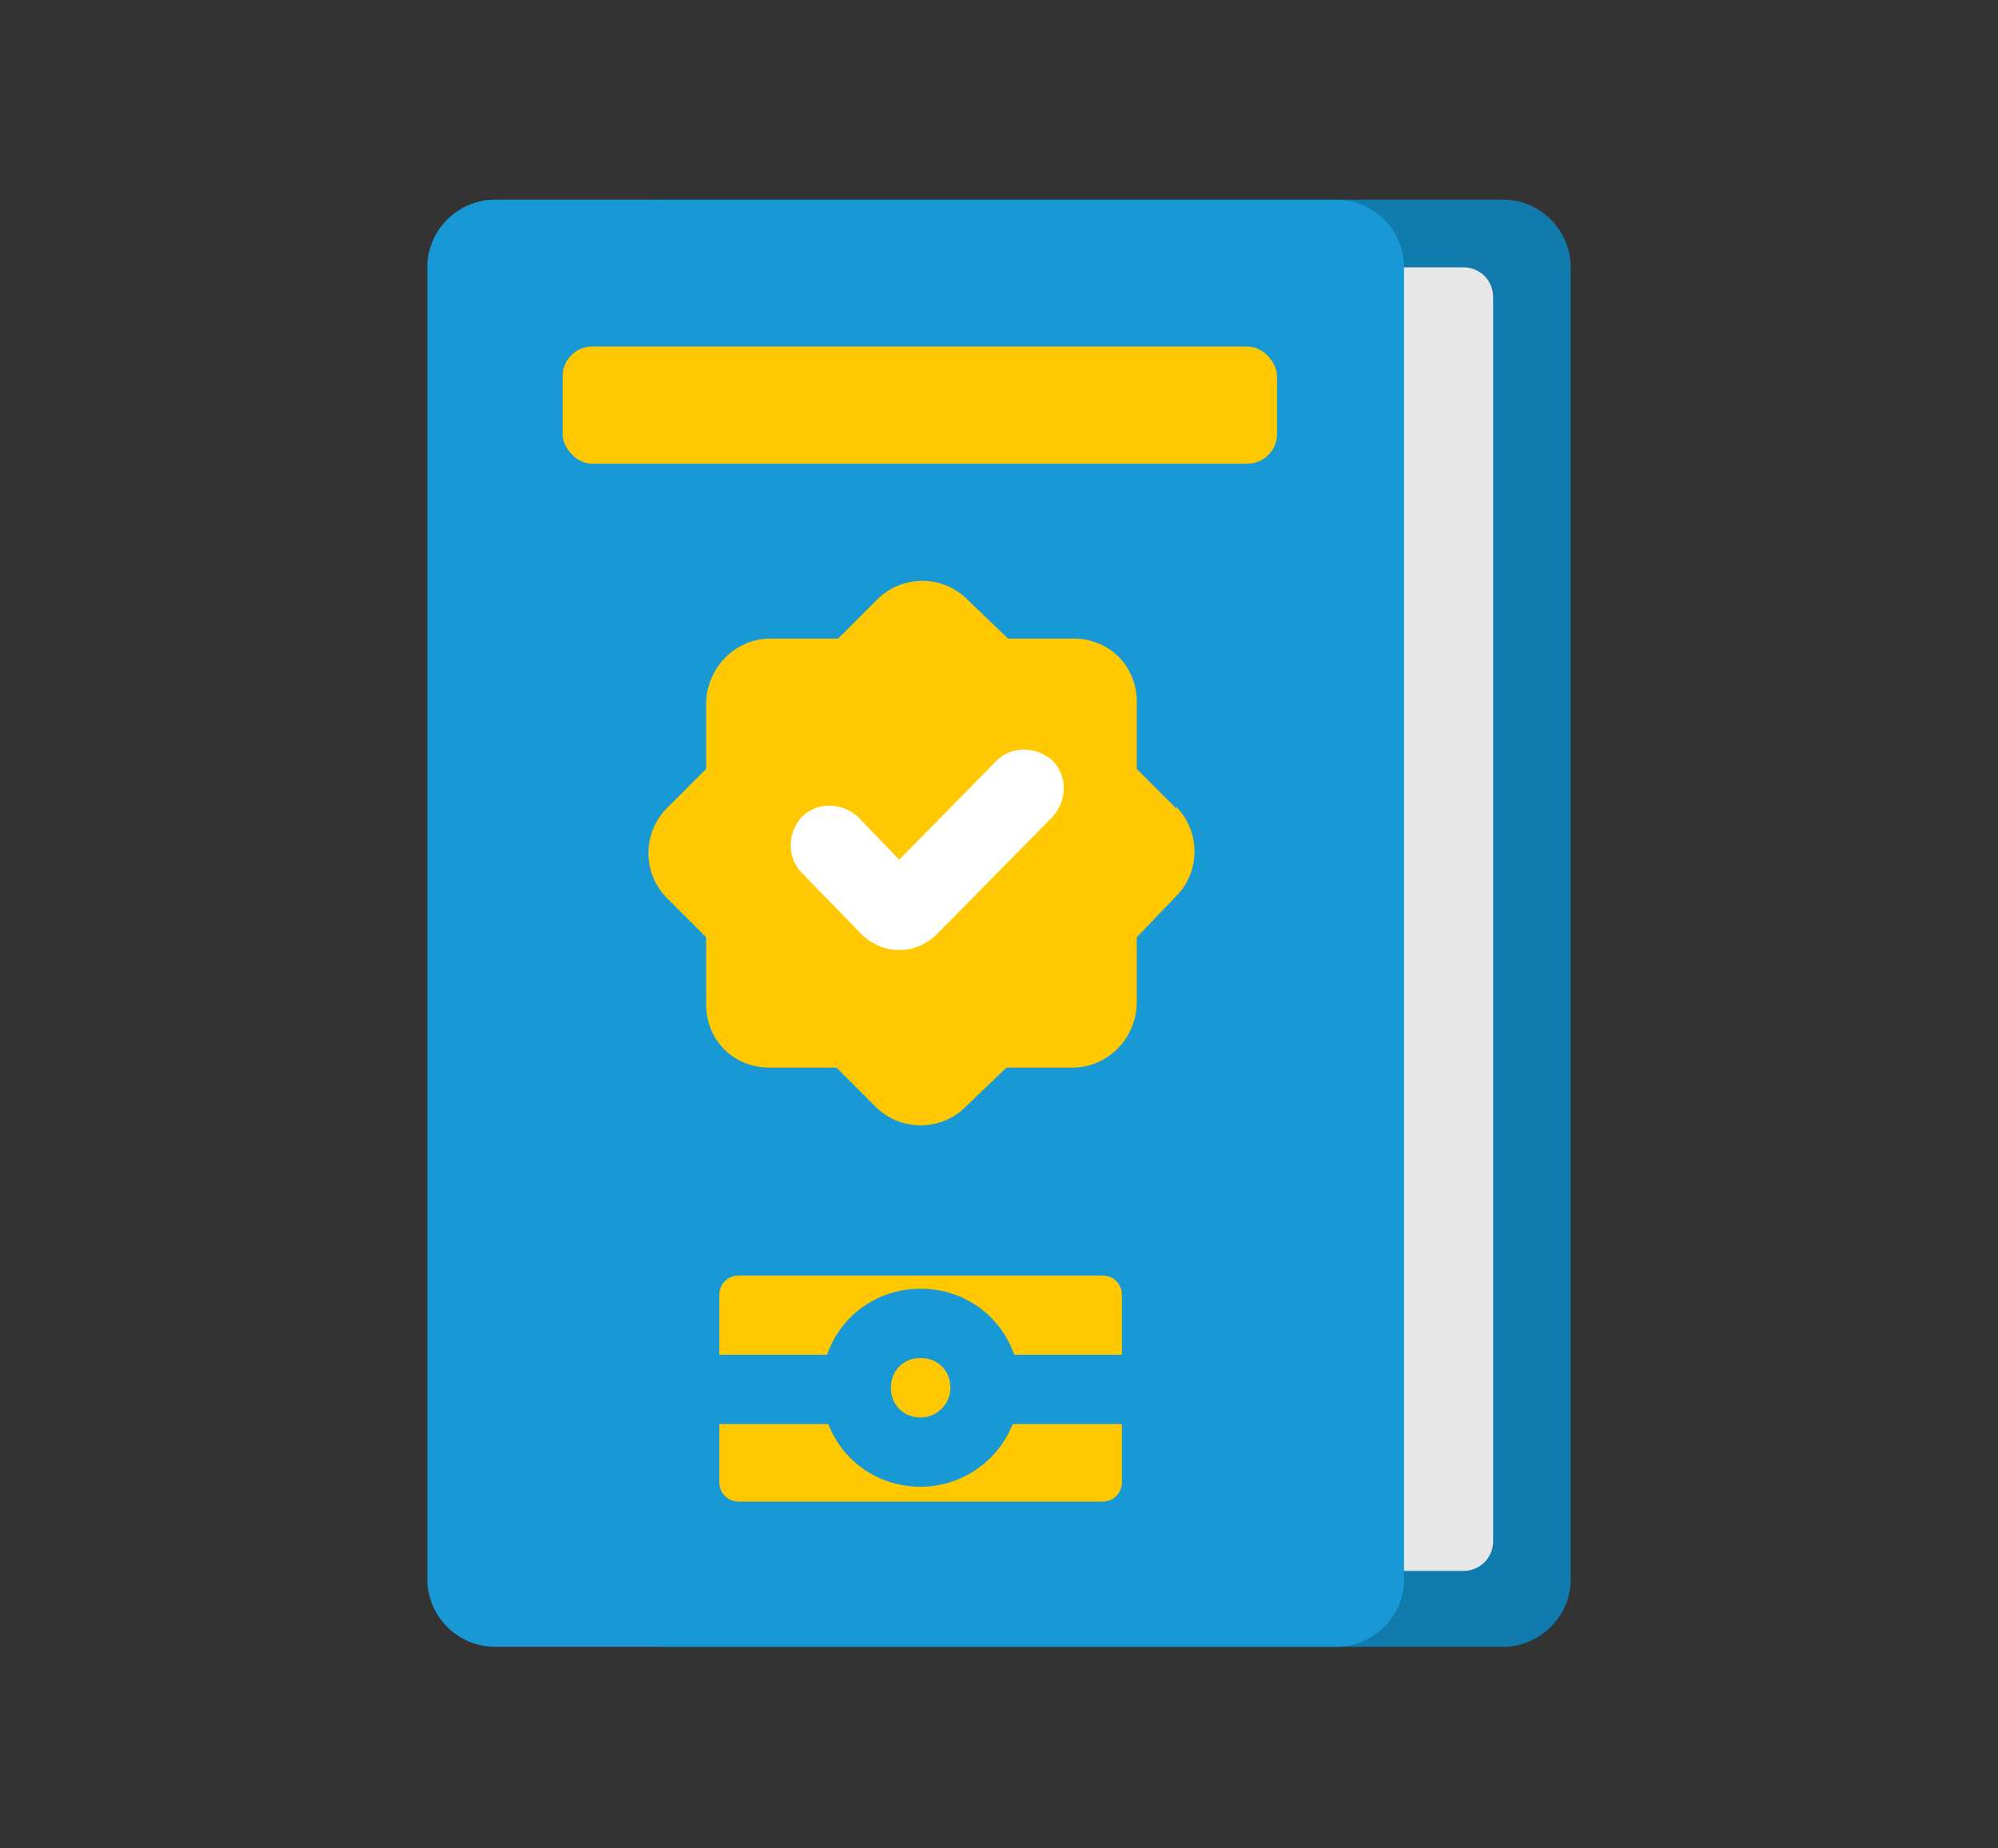
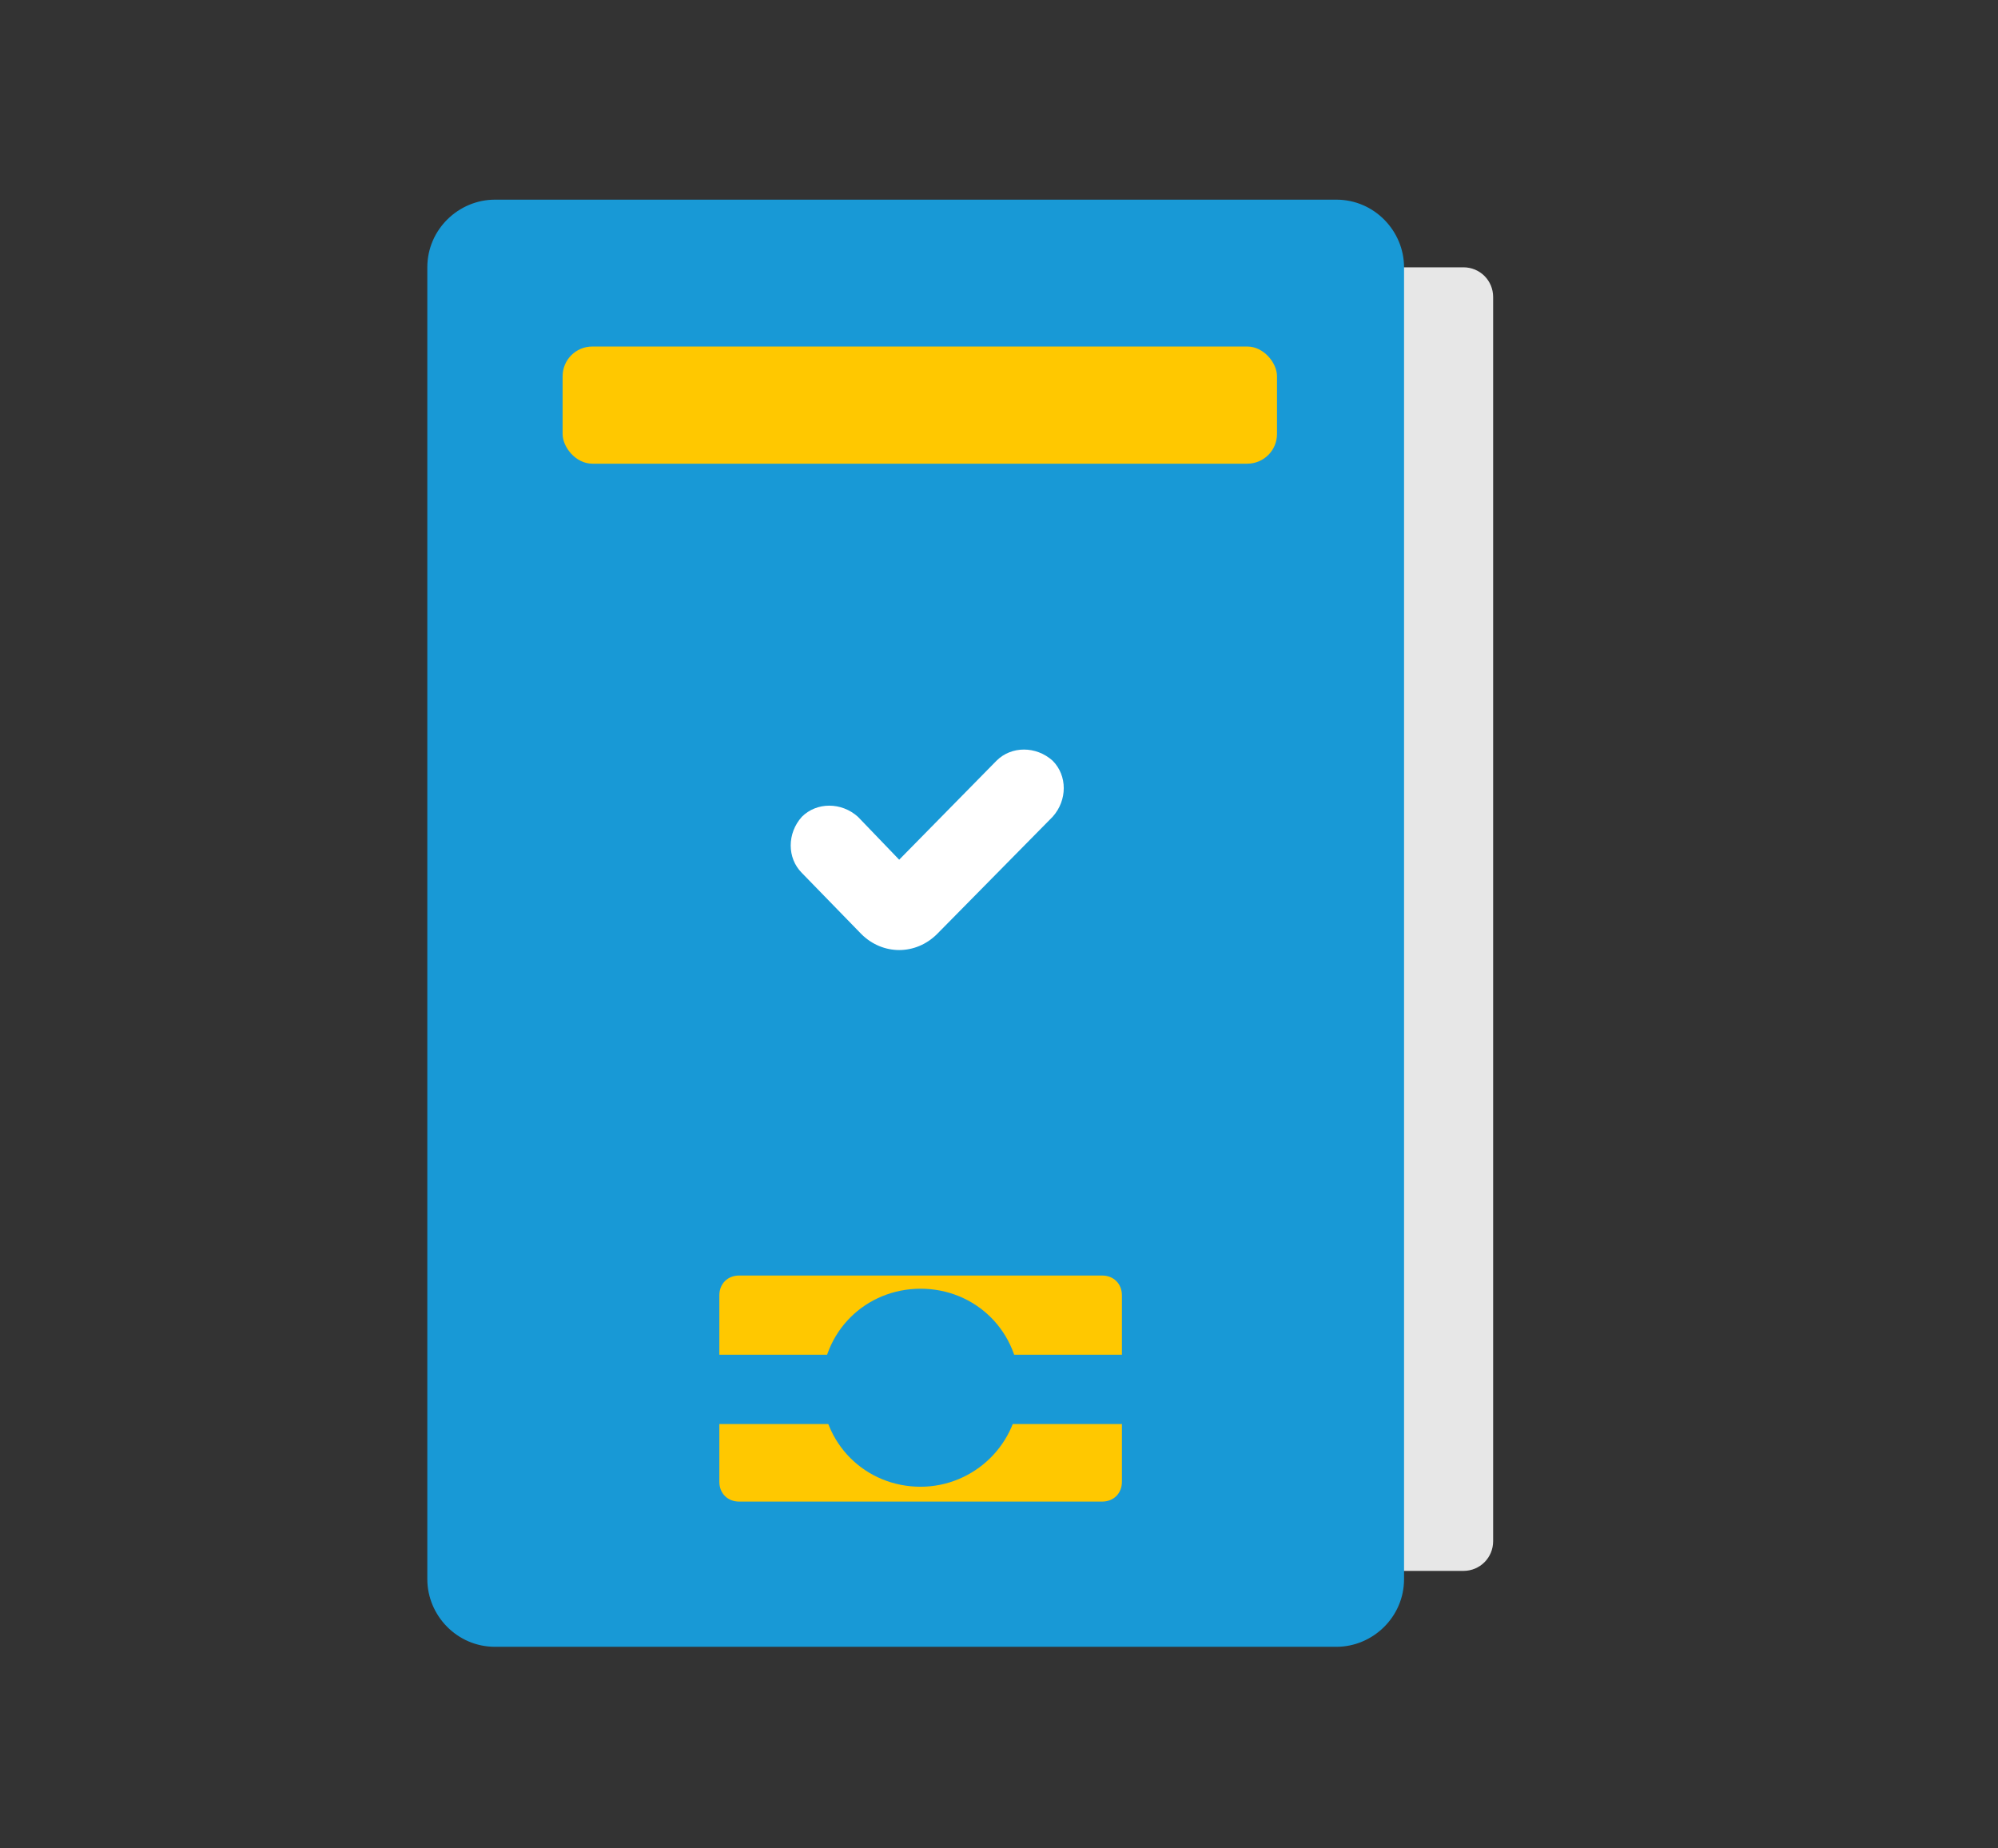
<svg xmlns="http://www.w3.org/2000/svg" version="1.1" viewBox="0 0 121.1 112">
  <rect x="0" y="0" width="121.1" height="112" fill="#333333" stroke="none" />
  <defs>
    <style>
      .st0 {
        fill: #127bad;
      }

      .st1 {
        fill: #fff;
      }

      .st1, .st2, .st3 {
        fill-rule: evenodd;
      }

      .st4 {
        stroke-linecap: square;
      }

      .st4, .st5 {
        fill: none;
        stroke: #1899d6;
        stroke-width: 4.2px;
      }

      .st2 {
        fill: #ddf4ff;
      }

      .st3, .st6 {
        fill: #ffc800;
      }

      .st7 {
        fill: #e7e7e7;
      }

      .st8 {
        opacity: .4;
      }

      .st8, .st9 {
        fill: #89e219;
        isolation: isolate;
      }

      .st9 {
        opacity: .2;
      }

      .st10 {
        fill: #1899d6;
      }

      .st11 {
        fill: #1cb0f6;
      }

      .st12 {
        display: none;
      }
    </style>
  </defs>
  <g id="Layer_1">
    <g id="Layer_2" class="st12">
      <path class="st9" d="M114.2,7c4.8,11.3,7.2,16.9,5.2,21.9s-7.6,7.4-18.9,12.1l-8.4,3.6c-11.3,4.8-16.9,7.2-21.9,5.2s-7.4-7.6-12.1-18.9l-3.6-8.4c-4.8-11.3-7.2-16.9-5.2-21.9s7.6-7.4,18.9-12.1l8.4-3.6c11.3-4.8,16.9-7.2,21.9-5.2s7.4,7.6,12.1,18.9l3.6,8.4h0Z" />
      <path class="st9" d="M47.1,47.7c1.3,8.8,2,13.2-.3,16.3-2.3,3.1-6.7,3.8-15.5,5.1l-6.6,1c-8.8,1.3-13.2,2-16.3-.3-3.1-2.3-3.8-6.7-5.1-15.5l-1-6.6c-1.3-8.8-2-13.2.3-16.3s6.7-3.8,15.5-5.1l6.6-1c8.8-1.3,13.2-2,16.3.3s3.8,6.7,5.1,15.5l1,6.6Z" />
      <path class="st2" d="M55.6-10.8c-.3,1.8-1.2,3.3-2.5,4.3-.5.4-.3,1.3.3,1.4l9.5,1.7c2,.3,3.3,2.2,2.9,4.2l-1.7,9.5c0,.6.7,1,1.2.7,1.4-.8,3.2-1.2,4.9-.9,3.9.7,6.5,4.4,5.8,8.4s-4.4,6.5-8.4,5.8c-1.8-.3-3.3-1.2-4.3-2.5-.4-.5-1.3-.3-1.4.3l-1.7,9.5c-.3,2-2.2,3.3-4.2,2.9l-9.5-1.7c-.6,0-.7-1-.3-1.4,1.3-1.1,2.2-2.6,2.5-4.3.7-3.9-1.9-7.7-5.8-8.4-3.9-.7-7.7,1.9-8.4,5.8-.3,1.8,0,3.5.9,4.9.3.5,0,1.3-.7,1.2l-9.5-1.7c-2-.3-3.3-2.2-2.9-4.2l1.7-9.5c.1-.6-.7-1-1.2-.7-1.4.8-3.2,1.2-4.9.9-3.9-.7-6.5-4.4-5.8-8.4.7-3.9,4.4-6.5,8.4-5.8,1.8.3,3.3,1.2,4.3,2.5.4.5,1.3.3,1.4-.3l1.7-9.5c.3-2,2.2-3.3,4.2-2.9l9.5,1.7c.6.1,1-.7.7-1.2-.8-1.4-1.2-3.2-.9-4.9.7-3.9,4.4-6.5,8.4-5.8,3.9.7,6.5,4.4,5.8,8.4Z" />
      <path class="st11" d="M34.5,30.1v-.5l.2-.2h.5l-.5,2.6c1,.2,1.7-.4,2-1s.5-1.4,0-2.2l-2.2,1.3ZM62.8,10c-.2,1,.4,1.7,1,2,.6.3,1.4.5,2.2,0l-1.3-2.2c.2-.1.4,0,.5,0l.2.2v.5l-2.6-.5ZM64.4,20.9c-.6-.7-1.4-.8-2-.7s-1.5.6-1.6,1.6l2.6.5c0,.2,0,.3-.2.4h-.2s-.3,0-.4,0l2-1.7h-.2ZM46.9,31.5c.2,0,.3,0,.4.2v.2s0,.3,0,.4l-1.7-2c-.7.6-.8,1.4-.7,2s.6,1.5,1.6,1.6l.5-2.6v.2ZM52.2-7.5c-.7.6-.8,1.4-.7,2,0,.6.6,1.5,1.6,1.6l.5-2.6c.2,0,.3.1.4.2v.2s0,.3,0,.4l-1.7-2v.2ZM23.8,4.7c.6.7,1.4.8,2,.7.6-.1,1.5-.6,1.6-1.6l-2.6-.5c0-.2.1-.3.2-.4h.2c0-.1.3-.1.4.1l-2,1.7h.2ZM25.4,15.6c.2-1-.4-1.7-1-2s-1.4-.5-2.2,0l1.3,2.2h-.5s-.1,0-.2-.2c0,0-.1-.3,0-.5l2.6.5ZM41.3-5.9c1,.2,1.7-.4,2-1s.5-1.4,0-2.2l-2.2,1.3v-.5s0-.1.2-.2c0,0,.3-.1.5,0l-.5,2.6ZM56.9-10.6c.8-4.6-2.3-9-6.9-9.9l-.5,2.6c3.2.6,5.4,3.6,4.8,6.8l2.6.5ZM50-20.5c-4.6-.8-9,2.3-9.9,6.9l2.6.5c.6-3.2,3.6-5.4,6.8-4.8l.5-2.6ZM40.1-13.5c-.4,2.1,0,4.1,1.1,5.8l2.2-1.3c-.7-1.2-1-2.6-.7-4l-2.6-.5ZM41.8-8.5l-9.5-1.7-.5,2.6,9.5,1.7.5-2.6ZM32.3-10.1c-2.7-.5-5.2,1.3-5.7,4l2.6.5c.2-1.3,1.4-2.1,2.7-1.9l.5-2.6h-.1ZM26.6-6.2l-1.7,9.5,2.6.5,1.7-9.5-2.6-.5ZM25.8,3c-1.2-1.5-3-2.6-5.1-3l-.5,2.6c1.4.3,2.7,1,3.5,2.1l2-1.7h.1ZM20.7,0c-4.6-.8-9,2.3-9.9,6.9l2.6.5c.6-3.2,3.6-5.4,6.8-4.8L20.7,0ZM10.9,6.9c-.8,4.6,2.3,9,6.9,9.9l.5-2.6c-3.2-.6-5.4-3.6-4.8-6.8l-2.6-.5ZM17.8,16.8c2.1.4,4.1,0,5.8-1.1l-1.3-2.2c-1.2.7-2.6,1-4,.7l-.5,2.6ZM22.8,15.1l-1.7,9.5,2.6.5,1.7-9.5-2.6-.5ZM21.2,24.6c-.5,2.7,1.3,5.2,4,5.7l.5-2.6c-1.3-.2-2.1-1.4-1.9-2.7l-2.6-.5h0ZM25.1,30.3l9.5,1.7.5-2.6-9.5-1.7-.5,2.6ZM36.7,28.8c-.7-1.2-1-2.6-.7-4l-2.6-.5c-.4,2.1,0,4.1,1.1,5.8l2.2-1.3ZM36,24.8c.6-3.2,3.6-5.4,6.8-4.8l.5-2.6c-4.6-.8-9,2.3-9.9,6.9l2.6.5ZM42.8,20c3.2.6,5.4,3.6,4.8,6.8l2.6.5c.8-4.6-2.3-9-6.9-9.9l-.5,2.6ZM47.6,26.8c-.3,1.4-1,2.7-2.1,3.5l1.7,2c1.5-1.2,2.6-3,3-5.1l-2.6-.5h0ZM46.4,34l9.5,1.7.5-2.6-9.5-1.7-.5,2.6ZM55.9,35.7c2.7.5,5.2-1.3,5.7-4l-2.6-.5c-.2,1.3-1.4,2.1-2.7,1.9l-.5,2.6h0ZM61.6,31.7l1.7-9.5-2.6-.5-1.7,9.5,2.6.5ZM62.4,22.6c1.2,1.5,3,2.6,5.1,3l.5-2.6c-1.4-.3-2.7-1-3.5-2.1l-2,1.7h0ZM67.5,25.6c4.6.8,9-2.3,9.9-6.9l-2.6-.5c-.6,3.2-3.6,5.4-6.8,4.8l-.5,2.6ZM77.3,18.6c.8-4.6-2.3-9-6.9-9.9l-.5,2.6c3.2.6,5.4,3.6,4.8,6.8l2.6.5ZM70.4,8.8c-2.1-.4-4.1,0-5.8,1.1l1.3,2.2c1.2-.7,2.6-1,4-.7l.5-2.6ZM65.4,10.5l1.7-9.5-2.6-.5-1.7,9.5,2.6.5ZM67,1c.5-2.7-1.3-5.2-4-5.7l-.5,2.6c1.3.2,2.1,1.4,1.9,2.7l2.6.5h0ZM63-4.7l-9.5-1.7-.5,2.6,9.5,1.7.5-2.6ZM53.9-5.5c1.5-1.2,2.6-3,3-5.1l-2.6-.5c-.3,1.4-1,2.7-2.1,3.5l1.7,2h0ZM35.6,29.5l1.1-.7-1.1.7ZM65.3,11l.7,1.1-.7-1.1ZM63.4,21.7l1-.8-1,.8ZM46.4,31.4l-.8-1,.8,1ZM53.1-6.5l.8,1-.8-1ZM24.8,3.8l-1,.8,1-.8ZM22.9,14.6l-.7-1.1.7,1.1ZM42.3-8.4l1.1-.7-1.1.7Z" />
      <path class="st2" d="M63.8,80.9c.3-1.8,1.2-3.3,2.5-4.3.5-.4.3-1.3-.3-1.4l-9.5-1.7c-2-.3-3.3-2.2-2.9-4.2l1.7-9.5c0-.6-.7-1-1.2-.7-1.4.8-3.2,1.2-4.9.9-3.9-.7-6.5-4.4-5.8-8.4s4.4-6.5,8.4-5.8c1.8.3,3.3,1.2,4.3,2.5.4.5,1.3.3,1.4-.3l1.7-9.5c.3-2,2.2-3.3,4.2-2.9l9.5,1.7c.6,0,.7,1,.3,1.4-1.3,1.1-2.2,2.6-2.5,4.3-.7,3.9,1.9,7.7,5.8,8.4s7.7-1.9,8.4-5.8c.3-1.8,0-3.5-.9-4.9-.3-.5,0-1.3.7-1.2l9.5,1.7c2,.3,3.3,2.2,2.9,4.2l-1.7,9.5c0,.6.7,1,1.2.7,1.4-.8,3.2-1.2,4.9-.9,3.9.7,6.5,4.4,5.8,8.4-.7,3.9-4.4,6.5-8.4,5.8-1.8-.3-3.3-1.2-4.3-2.5-.4-.5-1.3-.3-1.4.3l-1.7,9.5c-.3,2-2.2,3.3-4.2,2.9l-9.5-1.7c-.6,0-1,.7-.7,1.2.8,1.4,1.2,3.2.9,4.9-.7,3.9-4.4,6.5-8.4,5.8-3.9-.7-6.5-4.4-5.8-8.4Z" />
      <path class="st11" d="M84.9,40v.5l-.2.2h-.5l.5-2.6c-1-.2-1.7.4-2,1s-.5,1.4,0,2.2l2.2-1.3ZM56.6,60.1c.2-1-.4-1.7-1-2s-1.4-.5-2.2,0l1.3,2.2h-.5l-.2-.2v-.5s2.6.5,2.6.5ZM55,49.2c.6.7,1.4.8,2,.7.6,0,1.5-.6,1.6-1.6l-2.6-.5c0-.2,0-.3.2-.4h.6l-2,1.7h.2,0ZM72.5,38.6c-.2,0-.3,0-.4-.2v-.6l1.7,2c.7-.6.8-1.4.7-2,0-.6-.6-1.5-1.6-1.6l-.5,2.6v-.2h.1ZM95.6,65.5c-.6-.7-1.4-.8-2-.7-.6,0-1.5.6-1.6,1.6l2.6.5c0,.2,0,.3-.2.4h-.6l2-1.7h-.2ZM78.1,76c-1-.2-1.7.4-2,1s-.5,1.4,0,2.2l2.2-1.3v.5l-.2.2h-.5l.5-2.6ZM62.5,80.7c-.8,4.6,2.3,9,6.9,9.9l.5-2.6c-3.2-.6-5.4-3.6-4.8-6.8l-2.6-.5ZM69.4,90.6c4.6.8,9-2.3,9.9-6.9l-2.6-.5c-.6,3.2-3.6,5.4-6.8,4.8l-.5,2.6ZM79.3,83.7c.4-2.1,0-4.1-1.1-5.8l-2.2,1.3c.7,1.2,1,2.6.7,4l2.6.5ZM77.6,78.6l9.5,1.7.5-2.6-9.5-1.7-.5,2.6ZM87.1,80.3c2.7.5,5.2-1.3,5.7-4l-2.6-.5c-.2,1.3-1.4,2.1-2.7,1.9l-.5,2.6h0ZM92.8,76.3l1.7-9.5-2.6-.5-1.7,9.5,2.6.5ZM93.6,67.1c1.2,1.5,3,2.6,5.1,3l.5-2.6c-1.4-.3-2.7-1-3.5-2.1l-2,1.7h0ZM98.7,70.1c4.6.8,9-2.3,9.9-6.9l-2.6-.5c-.6,3.2-3.6,5.4-6.8,4.8l-.5,2.6ZM98.2,45.5c.5-2.7-1.3-5.2-4-5.7l-.5,2.6c1.3.2,2.1,1.4,1.9,2.7l2.6.5h0ZM94.2,39.8l-9.5-1.7-.5,2.6,9.5,1.7.5-2.6ZM82.7,41.3c.7,1.2,1,2.6.7,4l2.6.5c.4-2.1,0-4.1-1.1-5.8l-2.2,1.3ZM83.4,45.3c-.6,3.2-3.6,5.4-6.8,4.8l-.5,2.6c4.6.8,9-2.3,9.9-6.9l-2.6-.5ZM76.6,50.1c-3.2-.6-5.4-3.6-4.8-6.8l-2.6-.5c-.8,4.6,2.3,9,6.9,9.9l.5-2.6ZM71.8,43.3c.3-1.4,1-2.7,2.1-3.5l-1.7-2c-1.5,1.2-2.6,3-3,5.1l2.6.5h0ZM73,36.1l-9.5-1.7-.5,2.6,9.5,1.7.5-2.6ZM63.5,34.4c-2.7-.5-5.2,1.3-5.7,4l2.6.5c.2-1.3,1.4-2.1,2.7-1.9l.5-2.6h0ZM57.8,38.4l-1.7,9.5,2.6.5,1.7-9.5-2.6-.5ZM57,47.5c-1.2-1.5-3-2.6-5.1-3l-.5,2.6c1.4.3,2.7,1,3.5,2.1l2-1.7h0ZM51.9,44.6c-4.6-.8-9,2.3-9.9,6.9l2.6.5c.6-3.2,3.6-5.4,6.8-4.8l.5-2.6ZM42.1,51.5c-.8,4.6,2.3,9,6.9,9.9l.5-2.6c-3.2-.6-5.4-3.6-4.8-6.8l-2.6-.5ZM49,61.3c2.1.4,4.1,0,5.8-1.1l-1.3-2.2c-1.2.7-2.6,1-4,.7l-.5,2.6ZM54,59.7l-1.7,9.5,2.6.5,1.7-9.5-2.6-.5ZM52.4,69.2c-.5,2.7,1.3,5.2,4,5.7l.5-2.6c-1.3-.2-2.1-1.4-1.9-2.7l-2.6-.5h0ZM83.8,40.6l-1.1.7,1.1-.7ZM54.1,59.2l-.7-1.1.7,1.1ZM56,48.4l-1,.8,1-.8ZM73,38.7l.8,1-.8-1ZM94.6,66.3l1-.8-1,.8ZM77.1,78.5l-1.1.7,1.1-.7Z" />
      <path class="st11" d="M67.2,77.6c-1.1.9-1.8,2.1-2.1,3.5l-2.6-.5c.3-1.7,1.1-3.2,2.2-4.4l-8.4-1.5.5-2.6,9.5,1.7c1,.2,1.5,1,1.6,1.6s0,1.5-.7,2v.2Z" />
      <path class="st11" d="M108.5,63.2l-2.6-.5c.6-3.2-1.6-6.3-4.8-6.8-1.4-.3-2.9,0-4,.7-.8.4-1.6.3-2.2,0s-1.2-1-1-2l1.7-9.5,2.6.5-1.5,8.4c1.5-.7,3.2-.9,4.9-.6,4.6.8,7.7,5.2,6.9,9.9h0Z" />
-       <path class="st1" d="M91.2,1.6c-.6-.1-.7-1-.3-1.4,1.3-1.1,2.2-2.6,2.5-4.3.7-3.9-1.9-7.7-5.8-8.4s-7.7,1.9-8.4,5.8c-.3,1.8,0,3.5.9,4.9.3.5,0,1.3-.7,1.2l-9.5-1.7c-2-.3-3.8,1-4.2,2.9l-1.7,9.5c0,.6.7,1,1.2.7,1.4-.8,3.2-1.2,4.9-.9,3.9.7,6.5,4.4,5.8,8.4-.7,3.9-4.4,6.5-8.4,5.8-1.8-.3-3.3-1.2-4.3-2.5-.4-.5-1.3-.3-1.4.3l-1.7,9.5c-.3,2,1,3.8,2.9,4.2l9.5,1.7c.6,0,.7,1,.3,1.4-1.3,1.1-2.2,2.6-2.5,4.3-.7,3.9,1.9,7.7,5.8,8.4,3.9.7,7.7-1.9,8.4-5.8.3-1.8,0-3.5-.9-4.9-.3-.5,0-1.3.7-1.2l9.5,1.7c2,.3,3.8-1,4.2-2.9l1.7-9.5c0-.6-.7-1-1.2-.7-1.4.8-3.2,1.2-4.9.9-3.9-.7-6.5-4.4-5.8-8.4.7-3.9,4.4-6.5,8.4-5.8,1.8.3,3.3,1.2,4.3,2.5.4.5,1.3.3,1.4-.3l1.7-9.5c.3-2-1-3.8-2.9-4.2l-9.5-1.7Z" />
      <path class="st11" d="M92.2-4.4c-.3,1.4-1,2.7-2.1,3.5l.8,1,.4.5.4.5c.3-.2.5-.5.8-.7,1.1-1.2,1.9-2.7,2.2-4.4l-2.6-.5h0ZM87.8-13.8l-.5,2.6c3.2.6,5.4,3.6,4.8,6.8l2.6.5c.8-4.6-2.3-9-6.9-9.9ZM78-6.9l2.6.5c.6-3.2,3.6-5.4,6.8-4.8l.5-2.6c-4.6-.8-9,2.3-9.9,6.9ZM64.5.5l2.6.5c.2-1.3,1.4-2.1,2.7-1.9l.5-2.6c-2.7-.5-5.2,1.3-5.7,4h0ZM74.8,18.2c-.6,3.2-3.6,5.4-6.8,4.8l-.5,2.6c4.6.8,9-2.3,9.9-6.9l-2.6-.5ZM64.4,20.9l-1,.8-.5.4-.5.4c.2.3.5.5.7.8,1.2,1.1,2.7,1.9,4.4,2.2l.5-2.6c-1.4-.3-2.7-1-3.5-2.1h0ZM62.9,22.2l-2.2-.4-1.7,9.5,2.6.5,1.5-8.4.2-1.1h-.4,0ZM61.6,31.7l-2.6-.5c-.5,2.7,1.3,5.2,4,5.7l.5-2.6c-1.3-.2-2.1-1.4-1.9-2.7h0ZM63.5,34.4l-.5,2.6,8.4,1.5,1.1.2v-.4l.5-2.1-9.5-1.7h0ZM73,38.7l-.4-.5-.4-.5c-.3.2-.5.5-.8.7-1.1,1.2-1.9,2.7-2.2,4.4l2.6.5c.3-1.4,1-2.7,2.1-3.5l-.8-1h0ZM71.8,43.3l-2.6-.5c-.8,4.6,2.3,9,6.9,9.9l.5-2.6c-3.2-.6-5.4-3.6-4.8-6.8ZM83.4,45.3c-.6,3.2-3.6,5.4-6.8,4.8l-.5,2.6c4.6.8,9-2.3,9.9-6.9l-2.6-.5ZM85.4,40.9c0-.3-.3-.6-.4-.9h0l-.5.3-.6.3-1.1.7c.7,1.2,1,2.6.7,4l2.6.5c.3-1.7,0-3.4-.6-4.9h0ZM84.7,38.2l-.4,2.1v.4l1,.2,8.4,1.5.5-2.6-9.5-1.7h0ZM96.9,38c-.2,1.3-1.4,2.1-2.7,1.9l-.5,2.6c2.7.5,5.2-1.3,5.7-4l-2.6-.5h0ZM99,28.5h-.4l-.2,1-1.5,8.4,2.6.5,1.7-9.5-2.1-.4h0ZM99,28.5l-.3-.6-.7-1.1c-1.2.7-2.6,1-4,.7l-.5,2.6c1.7.3,3.4,0,4.9-.6.3,0,.6-.3.9-.4h0l-.3-.6ZM89.2,20.7l-2.6-.5c-.8,4.6,2.3,9,6.9,9.9l.5-2.6c-3.2-.6-5.4-3.6-4.8-6.8ZM86.6,20.3l2.6.5c.6-3.2,3.6-5.4,6.8-4.8l.5-2.6c-4.6-.8-9,2.3-9.9,6.9ZM101.5,16.3c-.2-.2-.4-.5-.7-.7-1.2-1.1-2.7-1.9-4.4-2.2l-.5,2.6c1.4.3,2.7,1,3.5,2.1l1-.8.5-.4.5-.4h0v-.2h0ZM102.3,7.2l-1.5,8.4-.2,1.1h.4l2.2.5,1.7-9.5-2.6-.5ZM74.5,37.7c0-.6-.6-1.5-1.6-1.6l-.4,2.1.4.5.8,1c.7-.6.8-1.4.7-2h0ZM82.7,39.1c-.3.6-.5,1.4,0,2.2l1.1-.7.6-.3.4-2.1c-1-.2-1.7.4-2,1h0ZM90.9.2l-.8-1c-.7.6-.8,1.4-.7,2,0,.6.6,1.5,1.6,1.6l.4-2.2-.4-.5h0ZM100.9,2l-.5,2.6c1.3.2,2.1,1.4,1.9,2.7l2.6.5c.5-2.7-1.3-5.2-4-5.7h0ZM90.1-.8c-.7.6-.8,1.4-.7,2,0,.6.6,1.5,1.6,1.6l.4-2.2-.4-.5-.8-1h0ZM82.7,39.1c-.3.6-.5,1.4,0,2.2l1.1-.7.6-.3.4-2.1c-1-.2-1.7.4-2,1h0ZM73,36.1l-.4,2.1.4.5.8,1c.7-.6.8-1.4.7-2,0-.6-.6-1.5-1.6-1.6h0ZM90.9.2l-.8-1c-.7.6-.8,1.4-.7,2,0,.6.6,1.5,1.6,1.6l.4-2.2-.4-.5h0ZM82.7,39.1c-.3.6-.5,1.4,0,2.2l1.1-.7.6-.3.4-2.1c-1-.2-1.7.4-2,1h0ZM74.5,37.7c0-.6-.6-1.5-1.6-1.6l-.4,2.1.4.5.8,1c.7-.6.8-1.4.7-2h0ZM92.5.5l-1.1-.2v.4l-.5,2.2,9.5,1.7.5-2.6-8.4-1.5ZM100.1,26.9c-.6-.3-1.4-.5-2.2,0l.7,1.1.3.6,2.1.4c.2-1-.4-1.7-1-2h0ZM99,28.5h-.4v.4s0,.2.2.2h.4l-.3-.6s0,0,.1,0ZM84.9,40.1h0l-.5.3v.4h.4s.2,0,.2-.2v-.4h0ZM82.7,39.1c-.3.6-.5,1.4,0,2.2l1.1-.7.6-.3.4-2.1c-1-.2-1.7.4-2,1h0ZM101.1,16.8l-.5.4-1,.8c.6.7,1.4.8,2,.7s1.5-.6,1.6-1.6l-2.2-.4h0ZM101.5,16.3c-.2-.2-.3-.2-.4,0h-.2s-.2.2-.2.4h.4l.5-.3h-.1ZM74.5,37.7c0-.6-.6-1.5-1.6-1.6l-.4,2.1.4.5.8,1c.7-.6.8-1.4.7-2h0ZM72.2,37.7c-.2.2-.2.4-.2.4v.2s.2.2.4.2v-.4l-.3-.5h0ZM62.3,20.2c-.6,0-1.5.6-1.6,1.6l2.2.4.5-.4,1-.8c-.6-.7-1.4-.8-2-.7h-.1ZM62.9,22.2l-.5.4c.2.2.4.2.4.2h.2s.2-.2.2-.4h-.4v-.2ZM91.9.7v-.2c0-.1-.2-.2-.4-.2v.4l.3.5c.2-.2.2-.4.2-.4h0ZM90.9.2l-.8-1c-.7.6-.8,1.4-.7,2,0,.6.6,1.5,1.6,1.6l.4-2.2-.4-.5h0Z" />
      <path class="st11" d="M81.2-.2c-.3.6-1,1.2-2.1,1l-9.5-1.7.5-2.6,8.4,1.5c-.6-1.5-.9-3.2-.6-4.9l2.6.5c-.3,1.4,0,2.9.7,4,.5.8.3,1.6,0,2.2Z" />
      <path class="st11" d="M77.3,18.6l-2.6-.5c.6-3.2-1.6-6.3-4.8-6.8-1.4-.3-2.9,0-4,.7-.8.5-1.6.3-2.2,0-.6-.3-1.2-1-1-2.1l1.7-9.5,2.6.5-1.5,8.4c1.5-.7,3.2-.9,4.9-.6,4.6.8,7.7,5.2,6.9,9.9Z" />
      <path class="st2" d="M40,70.6c-.6,0-1,.7-.7,1.2.8,1.4,1.2,3.2.9,4.9-.7,3.9-4.4,6.5-8.4,5.8-3.9-.7-6.5-4.4-5.8-8.4.3-1.8,1.2-3.3,2.5-4.3.5-.4.3-1.3-.3-1.4l-9.5-1.7c-2-.3-3.3-2.2-2.9-4.2l1.7-9.5c.1-.6,1-.7,1.4-.3,1.1,1.3,2.6,2.2,4.3,2.5,3.9.7,7.7-1.9,8.4-5.8s-1.9-7.7-5.8-8.4c-1.8-.3-3.5,0-4.9.9-.5.3-1.3,0-1.2-.7l1.7-9.5c.3-2,2.2-3.3,4.2-2.9l9.5,1.7c.6,0,1-.7.7-1.2-.8-1.4-1.2-3.2-.9-4.9.7-3.9,4.4-6.5,8.4-5.8,3.9.7,6.5,4.4,5.8,8.4-.3,1.8-1.2,3.3-2.5,4.3-.5.4-.3,1.3.3,1.4l9.5,1.7c2,.3,3.3,2.2,2.9,4.2l-1.7,9.5c0,.6-1,.7-1.4.3-1.1-1.3-2.6-2.2-4.3-2.5-3.9-.7-7.7,1.9-8.4,5.8s1.9,7.7,5.8,8.4c1.8.3,3.5,0,4.9-.9.5-.3,1.3,0,1.2.7l-1.7,9.5c-.3,2-2.2,3.3-4.2,2.9,0,0-9.5-1.7-9.5-1.7Z" />
      <path class="st11" d="M38.1,72.5c-.4-.8-.3-1.6,0-2.2s1-1.2,2-1l-.5,2.6h.5s.2,0,.2-.2v-.5s-2.2,1.3-2.2,1.3ZM21.4,43.3c-.8.4-1.6.3-2.2,0s-1.2-1-1-2l2.6.5v-.5s-.1-.2-.2-.2h-.5l1.3,2.2ZM27.6,68.9c-.2.2-.2.4-.2.4v.2c.1,0,.3.2.5.2l.5-2.6c1,.2,1.5,1,1.6,1.6s0,1.5-.7,2l-1.7-2s0,.2,0,.2ZM35.1,29.4h-.5s-.2,0-.2.2v.5l2.2-1.3c.4.8.3,1.6,0,2.2-.3.6-1,1.2-2,1l.5-2.6ZM53.4,58c.8-.4,1.6-.3,2.2,0,.6.3,1.2,1,1,2l-2.6-.5v.5s0,.2.2.2h.5s-1.3-2.2-1.3-2.2ZM16.2,53c.2-1,1-1.5,1.6-1.6s1.5,0,2,.7l-2,1.7c.2.2.4.2.4.2h.2c.1,0,.2-.2.2-.4l-2.6-.5h.2,0ZM47.2,32.4c.2-.2.2-.4.2-.4v-.2s-.2-.2-.4-.2l-.5,2.6c-1-.2-1.5-1-1.6-1.6s0-1.5.7-2l1.7,2v-.2h-.1ZM58.7,48.3c-.2,1-1,1.5-1.6,1.6s-1.5,0-2-.7l2-1.7c-.2-.2-.4-.2-.4-.2h-.2s-.2.2-.2.4l2.6.5h-.2,0ZM40.2,69.3l9.5,1.7-.5,2.6-9.5-1.7.5-2.6ZM49.7,71c1.3.2,2.4-.6,2.7-1.9l2.6.5c-.5,2.7-3,4.5-5.7,4l.5-2.6h0ZM52.4,69.1l1.7-9.5,2.6.5-1.7,9.5-2.6-.5ZM49.4,58.8c1.4.3,2.9,0,4-.7l1.3,2.2c-1.7,1-3.7,1.4-5.8,1.1l.5-2.6ZM44.6,51.9c-.6,3.2,1.6,6.3,4.8,6.8l-.5,2.6c-4.6-.8-7.7-5.2-6.9-9.9,0,0,2.6.5,2.6.5ZM51.5,47.1c-3.2-.6-6.3,1.6-6.8,4.8l-2.6-.5c.8-4.6,5.2-7.7,9.9-6.9l-.5,2.6ZM55,49.2c-.9-1.1-2.1-1.8-3.5-2.1l.5-2.6c2.1.4,3.9,1.5,5.1,3l-2,1.7h0ZM56.1,47.9l1.7-9.5,2.6.5-1.7,9.5-2.6-.5ZM57.8,38.4c.2-1.3-.6-2.4-1.9-2.7l.5-2.6c2.7.5,4.5,3,4,5.7l-2.6-.5h0ZM55.9,35.7l-9.5-1.7.5-2.6,9.5,1.7-.5,2.6ZM45.5,30.4c1.1-.9,1.8-2.1,2.1-3.5l2.6.5c-.4,2.1-1.5,3.9-3,5.1l-1.7-2h0ZM47.6,26.8c.6-3.2-1.6-6.3-4.8-6.8l.5-2.6c4.6.8,7.7,5.2,6.9,9.9l-2.6-.5ZM42.8,20c-3.2-.6-6.3,1.6-6.8,4.8l-2.6-.5c.8-4.6,5.2-7.7,9.9-6.9l-.5,2.6ZM36,24.8c-.3,1.4,0,2.9.7,4l-2.2,1.3c-1-1.7-1.4-3.7-1.1-5.8l2.6.5ZM34.6,32l-9.5-1.7.5-2.6,9.5,1.7-.5,2.6ZM25.1,30.3c-1.3-.2-2.4.6-2.7,1.9l-2.6-.5c.5-2.7,3-4.5,5.7-4l-.5,2.6h.1ZM22.5,32.2l-1.7,9.5-2.6-.5,1.7-9.5,2.6.5ZM25.9,40c4.6.8,7.7,5.2,6.9,9.9l-2.6-.5c.6-3.2-1.6-6.3-4.8-6.8l.5-2.6ZM32.8,49.8c-.8,4.6-5.2,7.7-9.9,6.9l.5-2.6c3.2.6,6.3-1.6,6.8-4.8l2.6.5ZM22.9,56.7c-2.1-.4-3.9-1.5-5.1-3l2-1.7c.9,1.1,2.1,1.8,3.5,2.1l-.5,2.6h.1ZM18.7,53.4l-1.7,9.5-2.6-.5,1.7-9.5,2.6.5ZM17.1,62.9c-.2,1.3.6,2.4,1.9,2.7l-.5,2.6c-2.7-.5-4.5-3-4-5.7l2.6.5h0ZM18.9,65.6l9.5,1.7-.5,2.6-9.5-1.7.5-2.6ZM29.3,70.9c-1.1.9-1.8,2.1-2.1,3.5l-2.6-.5c.4-2.1,1.5-3.9,3-5.1l1.7,2h0ZM27.2,74.5c-.6,3.2,1.6,6.3,4.8,6.8l-.5,2.6c-4.6-.8-7.7-5.2-6.9-9.9l2.6.5ZM32,81.3c3.2.6,6.3-1.6,6.8-4.8l2.6.5c-.8,4.6-5.2,7.7-9.9,6.9l.5-2.6ZM38.9,76.5c.3-1.4,0-2.9-.7-4l2.2-1.3c1,1.7,1.4,3.7,1.1,5.8l-2.6-.5ZM39.2,71.8l-1.1.7,1.1-.7ZM20.7,42.2l.7,1.1-.7-1.1ZM28.5,69.9l-.8-1,.8,1ZM35.6,29.5l1.1-.7-1.1.7ZM54.1,59.2l.7,1.1-.7-1.1ZM18.8,52.9l1-.8-1,.8ZM46.4,31.4l-.8-1,.8,1ZM56,48.4l-1,.8,1-.8Z" />
      <path class="st11" d="M25.9,40l-.5,2.6c-1.4-.3-2.9,0-4,.7l-1.3-2.2c1.7-1,3.7-1.4,5.8-1.1Z" />
      <path class="st8" d="M20.5-15.4c-1-.2-1.5-.3-1.9,0-.2,0-.3.2-.5.3-.3.3-.4.8-.6,1.8-.2,1-.3,1.5-.1,1.9,0,.2.2.3.3.5.3.3.8.4,1.8.6s1.5.3,1.9.1c.2,0,.3-.2.5-.3.3-.3.4-.8.6-1.8s.3-1.5.1-1.9c0-.2-.2-.3-.3-.5-.3-.3-.8-.4-1.8-.6h0Z" />
      <path class="st8" d="M105.3,80.5c-1,.3-1.5.4-1.7.7,0,0-.2.3-.3.5,0,.4,0,.9.3,1.9s.4,1.5.7,1.7c0,0,.3.2.5.3.4,0,.9,0,1.9-.3s1.5-.4,1.7-.7c0,0,.2-.3.3-.5,0-.4,0-.9-.3-1.9s-.4-1.5-.7-1.7c0,0-.3-.2-.5-.3-.4,0-.9,0-1.9.3Z" />
    </g>
  </g>
  <g id="Layer_21" data-name="Layer_2">
    <g>
-       <path class="st0" d="M40.1,12.1h51c2.3,0,4.1,1.9,4.1,4.1v79.5c0,2.3-1.9,4.1-4.1,4.1h-51c-2.3,0-4.1-1.9-4.1-4.1V16.2c0-2.3,1.9-4.1,4.1-4.1Z" />
      <path class="st7" d="M36,16.2h52.7c1,0,1.8.8,1.8,1.8v75.4c0,1-.8,1.8-1.8,1.8h-52.7c-1,0-1.8-.8-1.8-1.8V18c0-1,.8-1.8,1.8-1.8Z" />
      <path class="st10" d="M30,12.1h51c2.3,0,4.1,1.9,4.1,4.1v79.5c0,2.3-1.9,4.1-4.1,4.1H30c-2.3,0-4.1-1.9-4.1-4.1V16.2c0-2.3,1.9-4.1,4.1-4.1Z" />
      <path class="st6" d="M44.8,77.3h22c.7,0,1.2.5,1.2,1.2v11.3c0,.7-.5,1.2-1.2,1.2h-22c-.7,0-1.2-.5-1.2-1.2v-11.3c0-.7.5-1.2,1.2-1.2Z" />
      <line class="st4" x1="43.9" y1="84.2" x2="67.3" y2="84.2" />
-       <path class="st6" d="M55.8,88c2.1,0,3.9-1.7,3.9-3.9s-1.7-3.9-3.9-3.9-3.9,1.7-3.9,3.9,1.7,3.9,3.9,3.9Z" />
      <path class="st5" d="M55.8,88c2.1,0,3.9-1.7,3.9-3.9s-1.7-3.9-3.9-3.9-3.9,1.7-3.9,3.9,1.7,3.9,3.9,3.9Z" />
    </g>
    <g>
-       <path class="st3" d="M71.3,49l-2.4-2.4v-4.1c0-1-.4-2-1.1-2.7-.7-.7-1.7-1.1-2.7-1.1h-4l-2.5-2.4c-.7-.7-1.7-1.1-2.7-1.1s-2,.4-2.7,1.1l-2.4,2.4h-4.1c-2.1,0-3.8,1.7-3.9,3.8v4.1l-2.4,2.4c-.7.7-1.1,1.7-1.1,2.7s.4,2,1.1,2.7l2.4,2.4v4.1c0,1,.4,2,1.1,2.7.7.7,1.7,1.1,2.7,1.1h4.1l2.4,2.4c.7.7,1.7,1.1,2.7,1.1s2-.4,2.7-1.1l2.5-2.4h4c2.1,0,3.8-1.7,3.9-3.8v-4.1l2.4-2.5c.7-.7,1.1-1.7,1.1-2.7s-.4-2-1.1-2.7Z" />
      <path class="st1" d="M63.8,46.1c.9.9.9,2.4,0,3.4l-7,7.1c-1.3,1.3-3.3,1.3-4.6,0l-3.6-3.7c-.9-.9-.9-2.4,0-3.4.9-.9,2.4-.9,3.4,0l2.5,2.6,5.9-6c.9-.9,2.4-.9,3.4,0Z" />
    </g>
    <rect class="st6" x="34.1" y="21" width="43.3" height="7.1" rx="1.8" ry="1.8" />
  </g>
</svg>